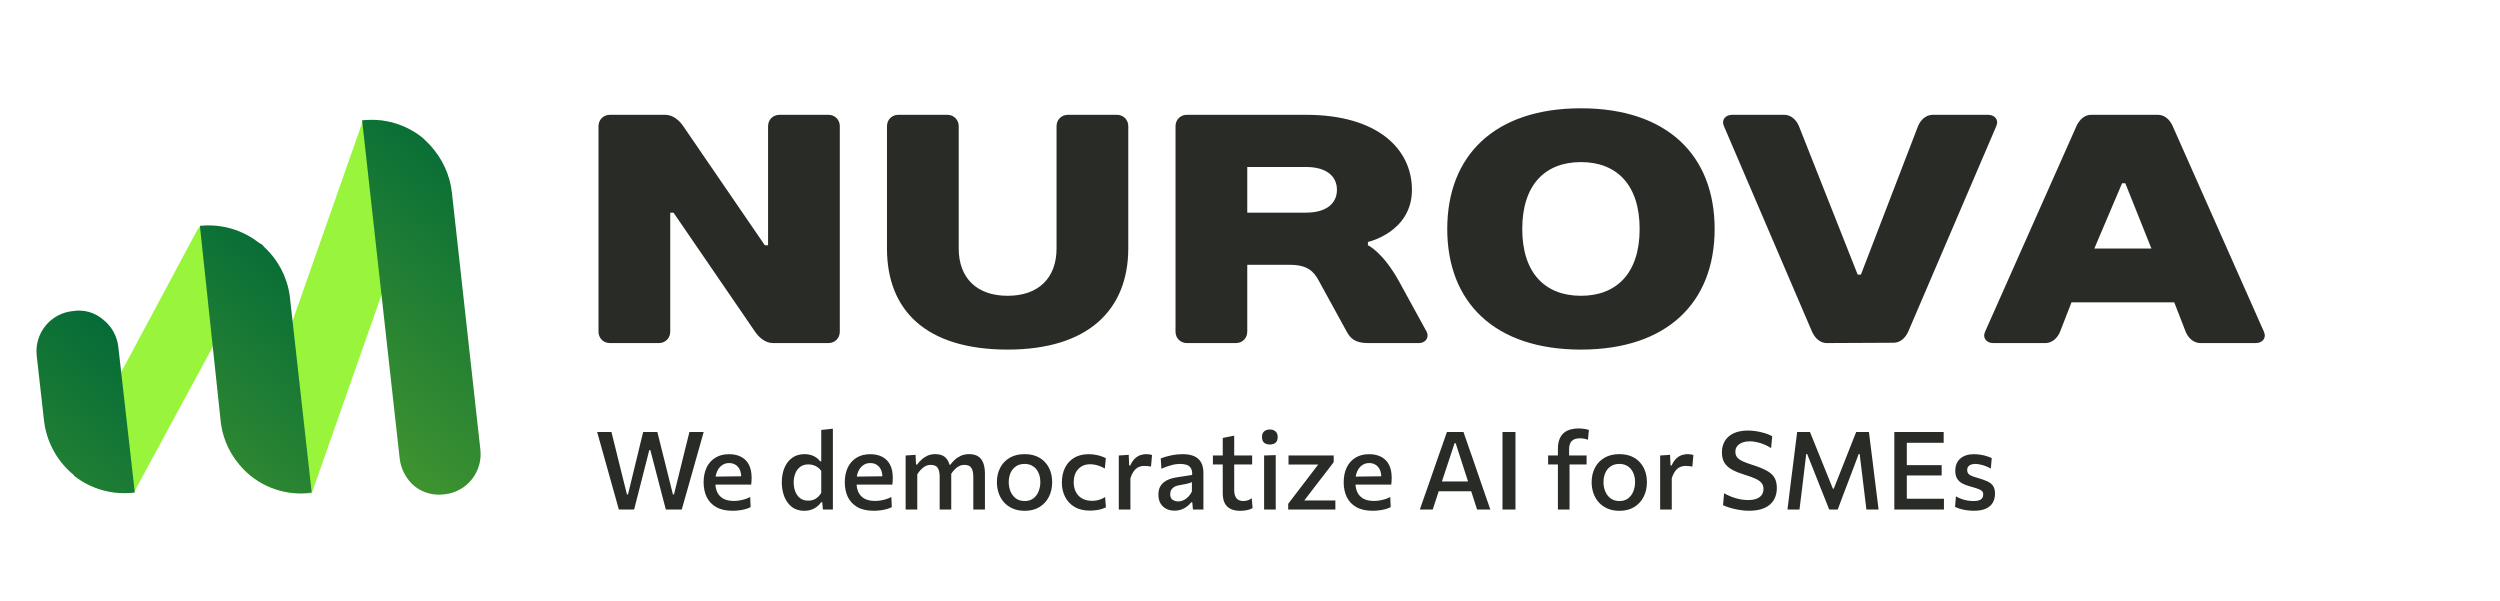
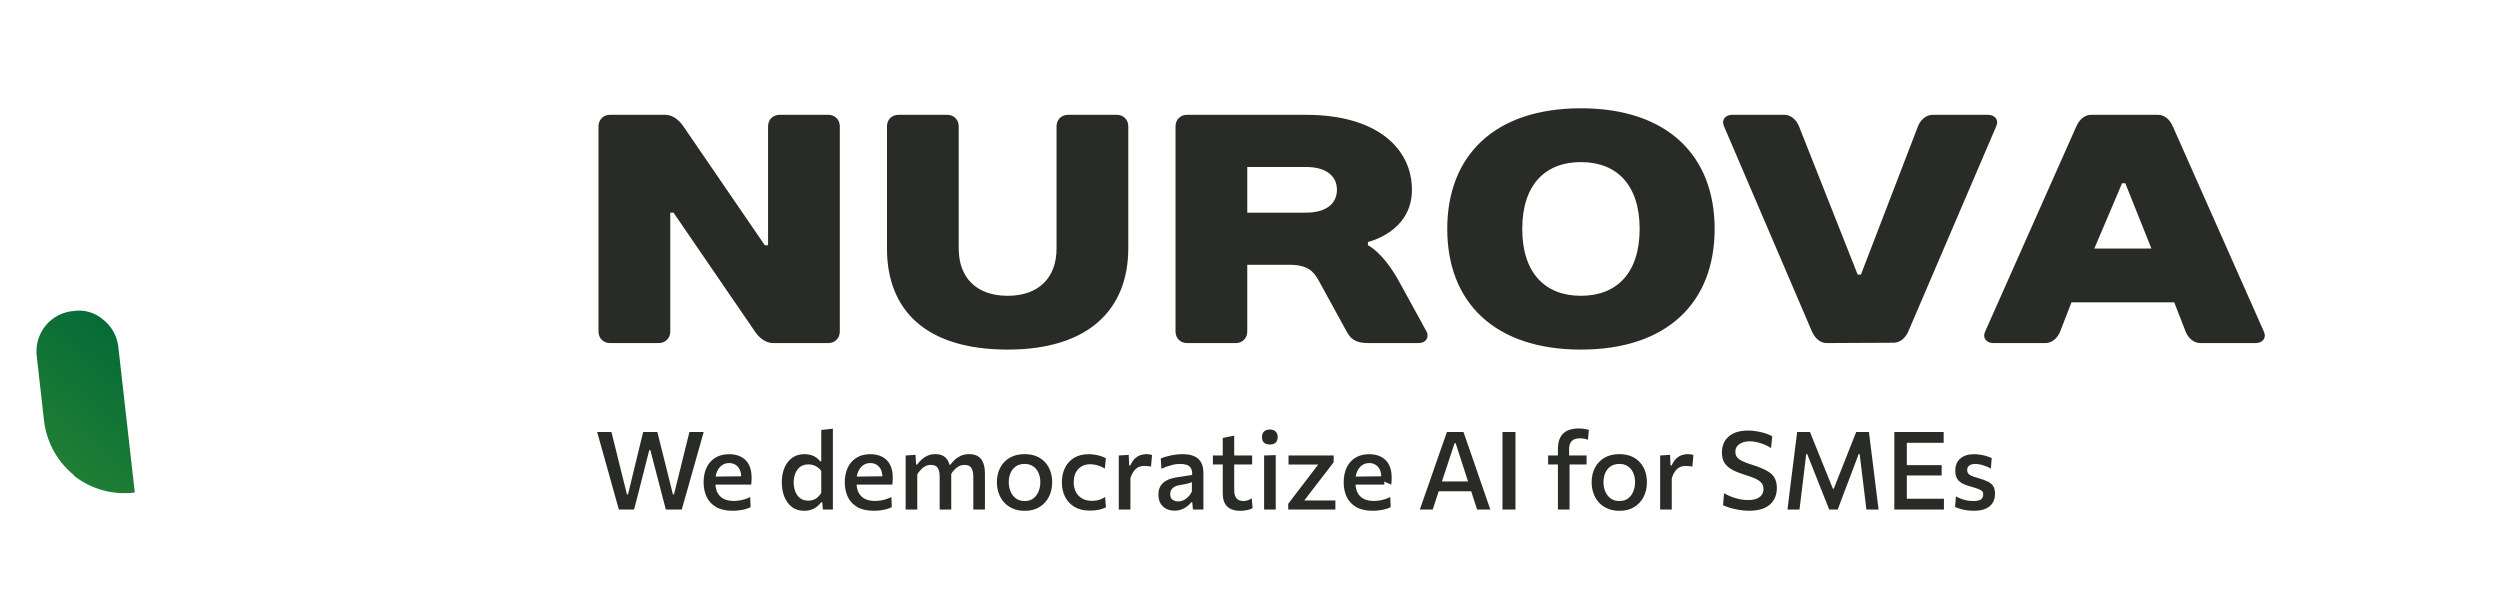
<svg xmlns="http://www.w3.org/2000/svg" width="736" height="177" viewBox="0 0 736 177" fill="none">
  <g clip-path="url(#clip0_24_2660)">
    <path d="M225.16 72.2H226.12V37.16C226.12 35.24 227.56 33.8 229.48 33.8H243.88C245.8 33.8 247.24 35.24 247.24 37.16V97.64C247.24 99.56 245.8 101 243.88 101H227.56C225.16 101 223.24 99.08 222.28 97.64L198.28 62.6H197.32V97.64C197.32 99.56 195.88 101 193.96 101H179.56C177.64 101 176.2 99.56 176.2 97.64V37.16C176.2 35.24 177.64 33.8 179.56 33.8H195.88C198.28 33.8 200.2 35.72 201.16 37.16L225.16 72.2ZM296.646 102.92C272.646 102.92 261.126 91.4 261.126 73.16V37.16C261.126 35.24 262.566 33.8 264.486 33.8H278.886C280.806 33.8 282.246 35.24 282.246 37.16V73.16C282.246 81.8 287.526 87.08 296.646 87.08C305.766 87.08 311.046 81.8 311.046 73.16V37.16C311.046 35.24 312.486 33.8 314.406 33.8H328.806C330.726 33.8 332.166 35.24 332.166 37.16V73.064C332.166 91.4 320.166 102.92 296.646 102.92ZM402.715 71.24V72.2C402.715 72.2 407.035 74.12 411.835 82.76L419.995 97.64C420.763 99.08 419.995 101 417.595 101H402.715C398.875 101 397.531 99.56 396.475 97.64L388.315 82.76C386.779 79.88 384.955 77.96 379.675 77.96H367.195V97.64C367.195 99.56 365.755 101 363.835 101H349.435C347.515 101 346.075 99.56 346.075 97.64V37.16C346.075 35.24 347.515 33.8 349.435 33.8H384.475C405.595 33.8 415.675 43.88 415.675 55.88C415.675 68.36 402.715 71.24 402.715 71.24ZM367.195 62.6H384.475C390.715 62.6 393.595 59.72 393.595 55.88C393.595 52.04 390.715 49.16 384.475 49.16H367.195V62.6ZM465.43 87.08C475.99 87.08 482.71 80.36 482.71 67.4C482.71 54.44 475.99 47.72 465.43 47.72C454.87 47.72 448.15 54.44 448.15 67.4C448.15 80.36 454.87 87.08 465.43 87.08ZM465.43 31.88C490.87 31.88 504.79 45.8 504.79 67.4C504.79 89 490.87 102.92 465.43 102.92C439.99 102.92 426.07 89 426.07 67.4C426.07 45.8 439.99 31.88 465.43 31.88ZM529.618 37.16L546.898 80.84H547.858L564.658 37.16C565.426 35.24 567.058 33.8 568.978 33.8H585.298C587.218 33.8 588.562 35.24 587.698 37.16L561.778 97.64C560.914 99.56 559.378 100.904 557.458 100.904L537.778 101C535.858 101 534.322 99.56 533.458 97.64L507.538 37.16C506.674 35.24 508.018 33.8 509.938 33.8H525.298C527.218 33.8 528.85 35.24 529.618 37.16ZM643.453 97.64L640.093 89H609.853L606.493 97.64C605.725 99.56 604.093 101 602.173 101H586.813C584.893 101 583.549 99.56 584.413 97.64L611.293 37.16C612.157 35.24 613.693 33.8 615.613 33.8H635.293C637.213 33.8 638.749 35.144 639.613 37.064L666.493 97.64C667.357 99.56 666.013 101 664.093 101H647.773C645.853 101 644.221 99.56 643.453 97.64ZM624.733 53.96L616.573 73.16H633.373L625.693 53.96H624.733Z" fill="#292C26" />
    <mask id="mask0_24_2660" style="mask-type:luminance" maskUnits="userSpaceOnUse" x="-1" y="28" width="147" height="119">
      <path d="M-0.791 28.764H145.191V146.236H-0.791V28.764Z" fill="white" />
    </mask>
    <g mask="url(#mask0_24_2660)">
-       <path d="M91.223 145.26H91.763L112.54 86.166L127.381 43.532C126.641 42.656 125.829 41.843 124.953 41.103C122.481 38.982 119.604 37.386 116.496 36.412C113.388 35.437 110.114 35.106 106.874 35.437L85.827 95.34L70.986 137.435C73.534 140.202 76.684 142.347 80.193 143.704C83.702 145.061 87.476 145.593 91.223 145.26Z" fill="#99F53C" />
-       <path d="M130.889 145.53C132.452 145.362 133.967 144.886 135.344 144.129C136.722 143.371 137.936 142.348 138.915 141.118C139.894 139.888 140.618 138.476 141.047 136.963C141.476 135.451 141.6 133.868 141.413 132.308L133.048 56.754C132.475 51.496 130.201 46.569 126.572 42.722L124.413 40.563C121.932 38.572 119.08 37.093 116.023 36.213C112.966 35.333 109.764 35.069 106.604 35.437L117.667 135.006C118.046 138.149 119.586 141.036 121.985 143.101C123.224 144.094 124.654 144.821 126.185 145.239C127.717 145.657 129.318 145.756 130.889 145.53Z" fill="url(#paint0_linear_24_2660)" />
-       <path d="M39.415 144.99L62.351 102.626L78.001 73.753L76.652 72.404C74.257 70.248 71.43 68.627 68.359 67.65C65.288 66.673 62.044 66.362 58.843 66.737L58.303 67.277L35.637 109.641L19.987 138.244L21.336 139.323C23.772 141.501 26.645 143.133 29.763 144.111C32.881 145.088 36.172 145.388 39.415 144.99Z" fill="#99F53C" />
      <path d="M39.685 144.99L34.828 102.086C34.648 100.497 34.148 98.961 33.36 97.57C32.572 96.179 31.511 94.962 30.241 93.991C29.059 92.991 27.677 92.256 26.187 91.837C24.698 91.418 23.135 91.325 21.606 91.562C20.019 91.696 18.475 92.148 17.067 92.891C15.658 93.633 14.413 94.651 13.406 95.885C12.399 97.119 11.65 98.542 11.205 100.071C10.759 101.6 10.626 103.203 10.812 104.784L12.971 123.943C13.672 129.759 16.451 135.125 20.796 139.054C21.066 139.323 21.606 139.593 21.876 140.133C24.377 142.077 27.238 143.507 30.295 144.341C33.351 145.174 36.543 145.395 39.685 144.99Z" fill="url(#paint1_linear_24_2660)" />
-       <path d="M91.763 144.99L85.287 86.975C84.498 81.478 81.828 76.424 77.732 72.674C77.412 72.176 76.938 71.797 76.382 71.594C71.509 67.71 65.317 65.871 59.113 66.468H58.843L65.049 124.752C65.772 129.863 68.14 134.599 71.795 138.244C74.355 140.865 77.499 142.842 80.969 144.015C84.44 145.187 88.139 145.521 91.763 144.99Z" fill="url(#paint2_linear_24_2660)" />
    </g>
-     <path d="M182.184 150C181.875 148.869 181.539 147.659 181.176 146.368C180.813 145.077 180.477 143.883 180.168 142.784L178.168 135.632C177.816 134.363 177.427 132.971 177 131.456C176.573 129.941 176.173 128.517 175.8 127.184H180.008C180.392 128.731 180.797 130.357 181.224 132.064C181.651 133.771 182.051 135.397 182.424 136.944L184.568 145.552H184.888L187 136.832C187.245 135.84 187.501 134.789 187.768 133.68C188.035 132.571 188.301 131.461 188.568 130.352C188.845 129.243 189.107 128.187 189.352 127.184H193.528C193.912 128.731 194.312 130.341 194.728 132.016C195.144 133.691 195.549 135.307 195.944 136.864L198.104 145.552H198.424L200.584 136.816C200.957 135.312 201.352 133.707 201.768 132C202.195 130.293 202.595 128.688 202.968 127.184H207.16C206.787 128.539 206.387 129.963 205.96 131.456C205.544 132.949 205.155 134.325 204.792 135.584L202.76 142.784C202.429 143.925 202.083 145.141 201.72 146.432C201.368 147.712 201.032 148.901 200.712 150H196.024C195.64 148.539 195.235 147.003 194.808 145.392C194.392 143.771 193.997 142.245 193.624 140.816L191.464 132.512H191.144L189.032 140.816C188.669 142.245 188.28 143.776 187.864 145.408C187.448 147.029 187.053 148.56 186.68 150H182.184ZM215.655 150.368C213.703 150.368 212.097 150.005 210.839 149.28C209.58 148.555 208.647 147.563 208.039 146.304C207.441 145.045 207.143 143.6 207.143 141.968C207.143 140.357 207.431 138.928 208.007 137.68C208.593 136.432 209.447 135.461 210.567 134.768C211.687 134.064 213.041 133.712 214.631 133.712C216.007 133.712 217.191 133.973 218.183 134.496C219.175 135.008 219.937 135.776 220.471 136.8C221.004 137.824 221.271 139.093 221.271 140.608C221.271 141.013 221.26 141.381 221.239 141.712C221.228 142.032 221.196 142.352 221.143 142.672L218.151 141.36C218.172 141.2 218.188 141.045 218.199 140.896C218.209 140.736 218.215 140.587 218.215 140.448C218.215 139.136 217.884 138.123 217.223 137.408C216.572 136.683 215.719 136.32 214.663 136.32C213.841 136.32 213.127 136.544 212.519 136.992C211.911 137.44 211.436 138.053 211.095 138.832C210.764 139.611 210.599 140.507 210.599 141.52V142.032C210.599 143.163 210.791 144.133 211.175 144.944C211.569 145.755 212.167 146.379 212.967 146.816C213.777 147.253 214.796 147.472 216.023 147.472C216.492 147.472 217.004 147.435 217.559 147.36C218.124 147.275 218.689 147.147 219.255 146.976C219.82 146.805 220.353 146.587 220.855 146.32L220.983 149.296C220.577 149.509 220.103 149.696 219.559 149.856C219.015 150.016 218.412 150.139 217.751 150.224C217.1 150.32 216.401 150.368 215.655 150.368ZM208.519 142.672V140.336L219.095 140.208L221.143 141.056V142.672H208.519ZM236.815 150.384C235.321 150.384 234.079 149.995 233.087 149.216C232.105 148.437 231.369 147.413 230.879 146.144C230.399 144.864 230.159 143.483 230.159 142C230.159 140.432 230.415 139.019 230.927 137.76C231.449 136.501 232.212 135.509 233.215 134.784C234.217 134.059 235.433 133.696 236.863 133.696C237.556 133.696 238.196 133.787 238.783 133.968C239.369 134.149 239.887 134.4 240.335 134.72C240.783 135.04 241.156 135.403 241.455 135.808H241.775V134.208C241.775 132.875 241.775 131.579 241.775 130.32C241.775 129.051 241.775 127.803 241.775 126.576L245.199 126.208C245.199 127.488 245.199 128.784 245.199 130.096C245.199 131.397 245.199 132.768 245.199 134.208V143.024C245.199 144.336 245.199 145.536 245.199 146.624C245.199 147.712 245.199 148.837 245.199 150H242.255L242.063 147.856H241.775C241.369 148.4 240.916 148.859 240.415 149.232C239.924 149.605 239.38 149.888 238.783 150.08C238.185 150.283 237.529 150.384 236.815 150.384ZM237.983 147.392C238.559 147.392 239.081 147.301 239.551 147.12C240.02 146.928 240.436 146.661 240.799 146.32C241.172 145.979 241.497 145.573 241.775 145.104V138.64C241.487 138.213 241.145 137.861 240.751 137.584C240.356 137.296 239.924 137.083 239.455 136.944C238.985 136.795 238.505 136.72 238.015 136.72C237.033 136.72 236.223 136.96 235.583 137.44C234.943 137.92 234.463 138.565 234.143 139.376C233.823 140.176 233.663 141.061 233.663 142.032C233.663 142.96 233.812 143.835 234.111 144.656C234.42 145.467 234.889 146.128 235.519 146.64C236.159 147.141 236.98 147.392 237.983 147.392ZM257.217 150.368C255.265 150.368 253.66 150.005 252.401 149.28C251.143 148.555 250.209 147.563 249.601 146.304C249.004 145.045 248.705 143.6 248.705 141.968C248.705 140.357 248.993 138.928 249.569 137.68C250.156 136.432 251.009 135.461 252.129 134.768C253.249 134.064 254.604 133.712 256.193 133.712C257.569 133.712 258.753 133.973 259.745 134.496C260.737 135.008 261.5 135.776 262.033 136.8C262.567 137.824 262.833 139.093 262.833 140.608C262.833 141.013 262.823 141.381 262.801 141.712C262.791 142.032 262.759 142.352 262.705 142.672L259.713 141.36C259.735 141.2 259.751 141.045 259.761 140.896C259.772 140.736 259.777 140.587 259.777 140.448C259.777 139.136 259.447 138.123 258.785 137.408C258.135 136.683 257.281 136.32 256.225 136.32C255.404 136.32 254.689 136.544 254.081 136.992C253.473 137.44 252.999 138.053 252.657 138.832C252.327 139.611 252.161 140.507 252.161 141.52V142.032C252.161 143.163 252.353 144.133 252.737 144.944C253.132 145.755 253.729 146.379 254.529 146.816C255.34 147.253 256.359 147.472 257.585 147.472C258.055 147.472 258.567 147.435 259.121 147.36C259.687 147.275 260.252 147.147 260.817 146.976C261.383 146.805 261.916 146.587 262.417 146.32L262.545 149.296C262.14 149.509 261.665 149.696 261.121 149.856C260.577 150.016 259.975 150.139 259.313 150.224C258.663 150.32 257.964 150.368 257.217 150.368ZM250.081 142.672V140.336L260.657 140.208L262.705 141.056V142.672H250.081ZM266.62 150C266.62 148.837 266.62 147.712 266.62 146.624C266.62 145.536 266.62 144.336 266.62 143.024V141.424C266.62 140.24 266.62 139.035 266.62 137.808C266.62 136.571 266.62 135.333 266.62 134.096L269.548 133.904L269.676 136.768H270.012C270.354 136.277 270.775 135.797 271.276 135.328C271.778 134.859 272.364 134.469 273.036 134.16C273.719 133.851 274.492 133.696 275.356 133.696C276.636 133.696 277.618 134.016 278.3 134.656C278.994 135.285 279.447 136.192 279.66 137.376L279.884 137.456C279.938 137.744 279.975 138.048 279.996 138.368C280.028 138.677 280.044 139.008 280.044 139.36C280.044 140.053 280.044 140.683 280.044 141.248C280.044 141.803 280.044 142.395 280.044 143.024C280.044 144.304 280.044 145.499 280.044 146.608C280.044 147.707 280.044 148.837 280.044 150H276.636C276.636 148.837 276.636 147.712 276.636 146.624C276.636 145.525 276.636 144.384 276.636 143.2V140.352C276.636 139.2 276.444 138.331 276.06 137.744C275.687 137.157 275.004 136.864 274.012 136.864C273.426 136.864 272.892 136.992 272.412 137.248C271.932 137.504 271.495 137.845 271.1 138.272C270.706 138.688 270.354 139.147 270.044 139.648V143.2C270.044 144.427 270.044 145.579 270.044 146.656C270.044 147.723 270.044 148.837 270.044 150H266.62ZM286.54 150C286.54 148.837 286.54 147.712 286.54 146.624C286.54 145.525 286.54 144.384 286.54 143.2V140.352C286.54 139.2 286.348 138.331 285.964 137.744C285.591 137.157 284.914 136.864 283.932 136.864C283.346 136.864 282.807 136.992 282.316 137.248C281.836 137.493 281.399 137.829 281.004 138.256C280.61 138.672 280.252 139.136 279.932 139.648L279.436 136.816H279.772C280.146 136.315 280.588 135.824 281.1 135.344C281.623 134.864 282.231 134.469 282.924 134.16C283.618 133.851 284.402 133.696 285.276 133.696C286.908 133.696 288.098 134.187 288.844 135.168C289.591 136.149 289.964 137.547 289.964 139.36C289.964 140.053 289.964 140.683 289.964 141.248C289.964 141.803 289.964 142.395 289.964 143.024C289.964 144.304 289.964 145.499 289.964 146.608C289.964 147.707 289.964 148.837 289.964 150H286.54ZM301.695 150.384C300.329 150.384 299.135 150.155 298.111 149.696C297.087 149.237 296.228 148.619 295.535 147.84C294.852 147.051 294.34 146.155 293.999 145.152C293.657 144.139 293.487 143.077 293.487 141.968C293.487 140.379 293.807 138.965 294.447 137.728C295.087 136.48 296.015 135.499 297.231 134.784C298.447 134.059 299.913 133.696 301.631 133.696C302.943 133.696 304.105 133.904 305.119 134.32C306.132 134.736 306.98 135.323 307.663 136.08C308.356 136.827 308.879 137.701 309.231 138.704C309.583 139.707 309.759 140.795 309.759 141.968C309.759 143.557 309.439 144.987 308.799 146.256C308.159 147.525 307.231 148.533 306.015 149.28C304.809 150.016 303.369 150.384 301.695 150.384ZM301.679 147.504C302.703 147.504 303.556 147.243 304.239 146.72C304.921 146.187 305.428 145.499 305.759 144.656C306.1 143.813 306.271 142.917 306.271 141.968C306.271 140.869 306.079 139.92 305.695 139.12C305.321 138.309 304.788 137.685 304.095 137.248C303.412 136.8 302.601 136.576 301.663 136.576C300.649 136.576 299.791 136.816 299.087 137.296C298.393 137.765 297.865 138.411 297.503 139.232C297.151 140.043 296.975 140.955 296.975 141.968C296.975 142.917 297.145 143.813 297.487 144.656C297.839 145.499 298.361 146.187 299.055 146.72C299.759 147.243 300.633 147.504 301.679 147.504ZM320.82 150.32C319.07 150.32 317.582 149.963 316.356 149.248C315.14 148.523 314.212 147.536 313.572 146.288C312.932 145.04 312.612 143.627 312.612 142.048C312.612 140.459 312.91 139.035 313.508 137.776C314.116 136.517 315.006 135.525 316.18 134.8C317.364 134.075 318.814 133.712 320.532 133.712C321.15 133.712 321.764 133.765 322.372 133.872C322.99 133.968 323.572 134.107 324.116 134.288C324.66 134.459 325.14 134.661 325.556 134.896L325.268 137.936C324.67 137.595 324.11 137.333 323.588 137.152C323.076 136.971 322.601 136.848 322.164 136.784C321.726 136.709 321.326 136.672 320.964 136.672C319.492 136.672 318.313 137.152 317.428 138.112C316.542 139.061 316.1 140.347 316.1 141.968C316.1 143.013 316.302 143.947 316.708 144.768C317.113 145.589 317.716 146.24 318.516 146.72C319.326 147.2 320.329 147.44 321.524 147.44C321.961 147.44 322.398 147.403 322.836 147.328C323.273 147.243 323.7 147.12 324.116 146.96C324.542 146.789 324.953 146.576 325.348 146.32L325.588 149.376C325.225 149.547 324.809 149.707 324.34 149.856C323.87 149.995 323.342 150.107 322.756 150.192C322.169 150.277 321.524 150.32 320.82 150.32ZM329.37 150C329.37 148.837 329.37 147.712 329.37 146.624C329.37 145.536 329.37 144.336 329.37 143.024V141.424C329.37 140.24 329.37 139.035 329.37 137.808C329.37 136.571 329.37 135.333 329.37 134.096L332.298 133.904L332.426 137.04H332.746C333.173 136.101 333.658 135.392 334.202 134.912C334.746 134.432 335.301 134.112 335.866 133.952C336.432 133.781 336.96 133.696 337.45 133.696C337.728 133.696 338.016 133.717 338.314 133.76C338.613 133.803 338.896 133.872 339.162 133.968L338.858 137.36C338.485 137.296 338.149 137.248 337.85 137.216C337.552 137.184 337.21 137.168 336.826 137.168C336.528 137.168 336.197 137.211 335.834 137.296C335.472 137.371 335.104 137.531 334.73 137.776C334.368 138.021 334.016 138.389 333.674 138.88C333.344 139.36 333.05 139.995 332.794 140.784V143.2C332.794 144.427 332.794 145.579 332.794 146.656C332.794 147.723 332.794 148.837 332.794 150H329.37ZM345.771 150.336C344.865 150.336 344.054 150.155 343.339 149.792C342.625 149.419 342.059 148.885 341.643 148.192C341.238 147.488 341.035 146.635 341.035 145.632C341.035 144.747 341.185 144.005 341.483 143.408C341.793 142.8 342.198 142.304 342.699 141.92C343.201 141.536 343.761 141.237 344.379 141.024C344.998 140.811 345.622 140.656 346.251 140.56L350.971 139.824C351.014 138.939 350.881 138.261 350.571 137.792C350.273 137.323 349.846 137.003 349.291 136.832C348.747 136.661 348.129 136.576 347.435 136.576C347.073 136.576 346.678 136.603 346.251 136.656C345.835 136.709 345.393 136.8 344.923 136.928C344.465 137.045 343.979 137.195 343.467 137.376C342.966 137.547 342.449 137.755 341.915 138L341.723 134.96C342.118 134.8 342.561 134.645 343.051 134.496C343.542 134.347 344.07 134.213 344.635 134.096C345.211 133.968 345.803 133.872 346.411 133.808C347.019 133.744 347.638 133.712 348.267 133.712C349.526 133.712 350.603 133.899 351.499 134.272C352.395 134.645 353.083 135.243 353.563 136.064C354.043 136.875 354.283 137.931 354.283 139.232C354.283 139.744 354.283 140.379 354.283 141.136C354.283 141.893 354.283 142.597 354.283 143.248V145.168C354.283 145.925 354.283 146.693 354.283 147.472C354.283 148.251 354.283 149.093 354.283 150H351.195L351.003 147.888H350.699C350.39 148.283 350.001 148.667 349.531 149.04C349.073 149.413 348.523 149.723 347.883 149.968C347.254 150.213 346.55 150.336 345.771 150.336ZM346.891 147.616C347.403 147.616 347.905 147.504 348.395 147.28C348.897 147.045 349.361 146.715 349.787 146.288C350.214 145.861 350.582 145.344 350.891 144.736V141.92C350.731 142.016 350.523 142.107 350.267 142.192C350.022 142.277 349.649 142.373 349.147 142.48C348.646 142.587 347.942 142.72 347.035 142.88C346.513 142.965 346.065 143.12 345.691 143.344C345.318 143.568 345.025 143.861 344.811 144.224C344.609 144.576 344.507 144.997 344.507 145.488C344.507 146.267 344.742 146.816 345.211 147.136C345.691 147.456 346.251 147.616 346.891 147.616ZM365.143 150.384C364.044 150.384 363.106 150.203 362.327 149.84C361.559 149.477 360.972 148.912 360.567 148.144C360.172 147.376 359.975 146.384 359.975 145.168C359.975 144.325 359.975 143.483 359.975 142.64C359.975 141.787 359.975 140.939 359.975 140.096C359.975 139.243 359.975 138.395 359.975 137.552C359.975 136.709 359.975 135.867 359.975 135.024C359.975 133.893 359.975 132.848 359.975 131.888C359.975 130.928 359.975 129.941 359.975 128.928L363.351 128.256C363.351 129.067 363.351 129.819 363.351 130.512C363.351 131.205 363.351 131.915 363.351 132.64C363.351 133.355 363.351 134.149 363.351 135.024V144.224C363.351 145.312 363.57 146.133 364.007 146.688C364.444 147.232 365.127 147.504 366.055 147.504C366.439 147.504 366.85 147.44 367.287 147.312C367.735 147.173 368.146 146.965 368.519 146.688L368.759 149.568C368.514 149.728 368.199 149.872 367.815 150C367.442 150.117 367.02 150.208 366.551 150.272C366.092 150.347 365.623 150.384 365.143 150.384ZM357.079 136.736V134.096H368.631V136.736C367.586 136.736 366.535 136.736 365.479 136.736C364.423 136.736 363.394 136.736 362.391 136.736H360.935H357.079ZM372.153 150C372.153 148.837 372.153 147.712 372.153 146.624C372.153 145.536 372.153 144.336 372.153 143.024V141.424C372.153 140.443 372.153 139.541 372.153 138.72C372.153 137.899 372.153 137.115 372.153 136.368C372.153 135.621 372.153 134.864 372.153 134.096L375.577 133.984C375.577 134.763 375.577 135.531 375.577 136.288C375.577 137.045 375.577 137.84 375.577 138.672C375.577 139.504 375.577 140.421 375.577 141.424V143.024C375.577 144.336 375.577 145.536 375.577 146.624C375.577 147.712 375.577 148.837 375.577 150H372.153ZM373.817 130.864C373.134 130.864 372.58 130.688 372.153 130.336C371.737 129.973 371.529 129.408 371.529 128.64C371.529 127.925 371.737 127.381 372.153 127.008C372.58 126.635 373.145 126.448 373.849 126.448C374.564 126.448 375.124 126.64 375.529 127.024C375.945 127.408 376.153 127.947 376.153 128.64C376.153 129.408 375.945 129.973 375.529 130.336C375.113 130.688 374.542 130.864 373.817 130.864ZM379.246 150V148.32C380.11 147.189 380.952 146.085 381.774 145.008C382.606 143.92 383.39 142.896 384.126 141.936L388.942 135.632L389.39 136.752H386.03C385.486 136.752 384.835 136.752 384.078 136.752C383.32 136.752 382.526 136.752 381.694 136.752C380.862 136.752 380.078 136.752 379.342 136.752V134.096H392.638V136.064C392.243 136.587 391.784 137.189 391.262 137.872C390.739 138.544 390.2 139.243 389.646 139.968C389.091 140.683 388.558 141.371 388.046 142.032L383.326 148.192L382.974 147.328H386.654C387.208 147.328 387.859 147.328 388.606 147.328C389.363 147.328 390.136 147.328 390.926 147.328C391.715 147.328 392.451 147.328 393.134 147.328V150H379.246ZM404.092 150.368C402.14 150.368 400.535 150.005 399.276 149.28C398.018 148.555 397.084 147.563 396.476 146.304C395.879 145.045 395.58 143.6 395.58 141.968C395.58 140.357 395.868 138.928 396.444 137.68C397.031 136.432 397.884 135.461 399.004 134.768C400.124 134.064 401.479 133.712 403.068 133.712C404.444 133.712 405.628 133.973 406.62 134.496C407.612 135.008 408.375 135.776 408.908 136.8C409.442 137.824 409.708 139.093 409.708 140.608C409.708 141.013 409.698 141.381 409.676 141.712C409.666 142.032 409.634 142.352 409.58 142.672L406.588 141.36C406.61 141.2 406.626 141.045 406.636 140.896C406.647 140.736 406.652 140.587 406.652 140.448C406.652 139.136 406.322 138.123 405.66 137.408C405.01 136.683 404.156 136.32 403.1 136.32C402.279 136.32 401.564 136.544 400.956 136.992C400.348 137.44 399.874 138.053 399.532 138.832C399.202 139.611 399.036 140.507 399.036 141.52V142.032C399.036 143.163 399.228 144.133 399.612 144.944C400.007 145.755 400.604 146.379 401.404 146.816C402.215 147.253 403.234 147.472 404.46 147.472C404.93 147.472 405.442 147.435 405.996 147.36C406.562 147.275 407.127 147.147 407.692 146.976C408.258 146.805 408.791 146.587 409.292 146.32L409.42 149.296C409.015 149.509 408.54 149.696 407.996 149.856C407.452 150.016 406.85 150.139 406.188 150.224C405.538 150.32 404.839 150.368 404.092 150.368ZM396.956 142.672V140.336L407.532 140.208L409.58 141.056V142.672H396.956ZM418.004 150C418.431 148.773 418.879 147.483 419.348 146.128C419.818 144.773 420.271 143.488 420.708 142.272L423.428 134.432C423.93 133.024 424.378 131.755 424.772 130.624C425.167 129.483 425.567 128.336 425.972 127.184H430.852C431.268 128.368 431.668 129.525 432.052 130.656C432.447 131.787 432.89 133.051 433.38 134.448L436.084 142.304C436.522 143.563 436.97 144.859 437.428 146.192C437.898 147.515 438.34 148.784 438.756 150H434.852C434.436 148.709 434.01 147.387 433.572 146.032C433.135 144.667 432.719 143.376 432.324 142.16L428.548 130.48H428.228L424.404 142.048C423.988 143.307 423.556 144.624 423.108 146C422.66 147.376 422.223 148.709 421.796 150H418.004ZM422.692 144.624L423.044 141.744H434.116L434.404 144.624H422.692ZM442.331 150C442.331 148.741 442.331 147.531 442.331 146.368C442.331 145.205 442.331 143.915 442.331 142.496V134.816C442.331 133.365 442.331 132.048 442.331 130.864C442.331 129.68 442.331 128.453 442.331 127.184H446.155C446.155 128.453 446.155 129.68 446.155 130.864C446.155 132.048 446.155 133.365 446.155 134.816V142.496C446.155 143.915 446.155 145.205 446.155 146.368C446.155 147.531 446.155 148.741 446.155 150H442.331ZM458.647 150C458.647 148.837 458.647 147.712 458.647 146.624C458.647 145.536 458.647 144.336 458.647 143.024V141.424C458.647 140.784 458.647 140.101 458.647 139.376C458.647 138.64 458.647 137.883 458.647 137.104C458.647 136.315 458.647 135.509 458.647 134.688C458.647 133.867 458.647 133.04 458.647 132.208C458.647 131.024 458.807 130.043 459.127 129.264C459.447 128.475 459.884 127.856 460.439 127.408C461.004 126.949 461.649 126.624 462.375 126.432C463.1 126.229 463.868 126.128 464.679 126.128C465.095 126.128 465.5 126.149 465.895 126.192C466.289 126.224 466.647 126.277 466.967 126.352C467.287 126.427 467.553 126.501 467.767 126.576L467.495 129.456C467.132 129.328 466.753 129.227 466.359 129.152C465.975 129.077 465.575 129.04 465.159 129.04C464.049 129.04 463.233 129.307 462.711 129.84C462.199 130.373 461.943 131.184 461.943 132.272C461.943 132.56 461.943 132.891 461.943 133.264C461.943 133.637 461.943 133.915 461.943 134.096L462.071 134.768V143.024C462.071 144.336 462.071 145.536 462.071 146.624C462.071 147.712 462.071 148.837 462.071 150H458.647ZM455.767 136.736V134.096H467.095V136.736C466.049 136.736 465.036 136.736 464.055 136.736C463.073 136.736 462.081 136.736 461.079 136.736H459.623H455.767ZM476.788 150.384C475.423 150.384 474.228 150.155 473.204 149.696C472.18 149.237 471.322 148.619 470.628 147.84C469.946 147.051 469.434 146.155 469.092 145.152C468.751 144.139 468.58 143.077 468.58 141.968C468.58 140.379 468.9 138.965 469.54 137.728C470.18 136.48 471.108 135.499 472.324 134.784C473.54 134.059 475.007 133.696 476.724 133.696C478.036 133.696 479.199 133.904 480.212 134.32C481.226 134.736 482.074 135.323 482.756 136.08C483.45 136.827 483.972 137.701 484.324 138.704C484.676 139.707 484.852 140.795 484.852 141.968C484.852 143.557 484.532 144.987 483.892 146.256C483.252 147.525 482.324 148.533 481.108 149.28C479.903 150.016 478.463 150.384 476.788 150.384ZM476.772 147.504C477.796 147.504 478.65 147.243 479.332 146.72C480.015 146.187 480.522 145.499 480.852 144.656C481.194 143.813 481.364 142.917 481.364 141.968C481.364 140.869 481.172 139.92 480.788 139.12C480.415 138.309 479.882 137.685 479.188 137.248C478.506 136.8 477.695 136.576 476.756 136.576C475.743 136.576 474.884 136.816 474.18 137.296C473.487 137.765 472.959 138.411 472.596 139.232C472.244 140.043 472.068 140.955 472.068 141.968C472.068 142.917 472.239 143.813 472.58 144.656C472.932 145.499 473.455 146.187 474.148 146.72C474.852 147.243 475.727 147.504 476.772 147.504ZM488.745 150C488.745 148.837 488.745 147.712 488.745 146.624C488.745 145.536 488.745 144.336 488.745 143.024V141.424C488.745 140.24 488.745 139.035 488.745 137.808C488.745 136.571 488.745 135.333 488.745 134.096L491.673 133.904L491.801 137.04H492.121C492.548 136.101 493.033 135.392 493.577 134.912C494.121 134.432 494.676 134.112 495.241 133.952C495.807 133.781 496.335 133.696 496.825 133.696C497.103 133.696 497.391 133.717 497.689 133.76C497.988 133.803 498.271 133.872 498.537 133.968L498.233 137.36C497.86 137.296 497.524 137.248 497.225 137.216C496.927 137.184 496.585 137.168 496.201 137.168C495.903 137.168 495.572 137.211 495.209 137.296C494.847 137.371 494.479 137.531 494.105 137.776C493.743 138.021 493.391 138.389 493.049 138.88C492.719 139.36 492.425 139.995 492.169 140.784V143.2C492.169 144.427 492.169 145.579 492.169 146.656C492.169 147.723 492.169 148.837 492.169 150H488.745ZM514.896 150.368C513.946 150.368 512.981 150.283 512 150.112C511.029 149.952 510.122 149.744 509.28 149.488C508.448 149.232 507.776 148.976 507.264 148.72L507.568 145.216C508.304 145.632 509.061 145.989 509.84 146.288C510.629 146.576 511.424 146.805 512.224 146.976C513.034 147.136 513.84 147.216 514.64 147.216C515.514 147.216 516.293 147.104 516.976 146.88C517.658 146.645 518.192 146.288 518.576 145.808C518.97 145.317 519.168 144.688 519.168 143.92C519.168 143.184 518.949 142.576 518.512 142.096C518.085 141.616 517.461 141.2 516.64 140.848C515.818 140.485 514.837 140.133 513.696 139.792C512.266 139.355 511.045 138.869 510.032 138.336C509.018 137.792 508.245 137.115 507.712 136.304C507.189 135.493 506.928 134.448 506.928 133.168C506.928 131.931 507.21 130.827 507.776 129.856C508.352 128.885 509.205 128.128 510.336 127.584C511.477 127.029 512.901 126.752 514.608 126.752C515.29 126.752 515.973 126.8 516.656 126.896C517.349 126.992 518.01 127.12 518.64 127.28C519.28 127.429 519.861 127.605 520.384 127.808C520.906 128.011 521.36 128.219 521.744 128.432L521.408 131.92C520.757 131.483 520.064 131.12 519.328 130.832C518.602 130.533 517.882 130.309 517.168 130.16C516.464 130 515.808 129.92 515.2 129.92C514.421 129.92 513.706 130.032 513.056 130.256C512.405 130.48 511.882 130.821 511.488 131.28C511.093 131.728 510.896 132.304 510.896 133.008C510.896 133.648 511.066 134.187 511.408 134.624C511.749 135.061 512.288 135.451 513.024 135.792C513.76 136.133 514.709 136.485 515.872 136.848C517.696 137.424 519.136 138.011 520.192 138.608C521.248 139.195 521.994 139.888 522.432 140.688C522.88 141.488 523.104 142.491 523.104 143.696C523.104 144.987 522.816 146.133 522.24 147.136C521.674 148.139 520.784 148.928 519.568 149.504C518.362 150.08 516.805 150.368 514.896 150.368ZM526.233 150C526.383 148.784 526.532 147.573 526.681 146.368C526.831 145.163 526.991 143.856 527.161 142.448L528.121 134.88C528.292 133.483 528.452 132.181 528.601 130.976C528.751 129.76 528.911 128.496 529.081 127.184H532.857C533.476 128.688 534.063 130.139 534.617 131.536C535.183 132.923 535.743 134.309 536.297 135.696L539.593 143.856H539.865L543.097 135.696C543.641 134.309 544.185 132.928 544.729 131.552C545.284 130.176 545.86 128.72 546.457 127.184H550.217C550.377 128.485 550.532 129.744 550.681 130.96C550.831 132.165 550.996 133.472 551.177 134.88L552.121 142.512C552.292 143.888 552.452 145.168 552.601 146.352C552.751 147.536 552.9 148.752 553.049 150H549.465C549.241 148.133 549.028 146.357 548.825 144.672C548.623 142.987 548.431 141.413 548.249 139.952L547.481 133.648H547.209L544.649 140.432C544.02 142.085 543.391 143.733 542.761 145.376C542.143 147.019 541.567 148.56 541.033 150H538.505C538.153 149.083 537.764 148.091 537.337 147.024C536.911 145.957 536.473 144.864 536.025 143.744C535.588 142.624 535.156 141.531 534.729 140.464L532.025 133.648H531.753L531.001 139.92C530.82 141.392 530.628 142.976 530.425 144.672C530.223 146.357 530.004 148.133 529.769 150H526.233ZM557.688 150C557.688 148.741 557.688 147.531 557.688 146.368C557.688 145.205 557.688 143.915 557.688 142.496V134.8C557.688 133.371 557.688 132.059 557.688 130.864C557.688 129.669 557.688 128.443 557.688 127.184H572.216V130.352C571.181 130.352 570.072 130.352 568.888 130.352C567.704 130.352 566.307 130.352 564.696 130.352H559.272L561.368 127.76C561.368 129.019 561.368 130.245 561.368 131.44C561.368 132.624 561.368 133.936 561.368 135.376V141.92C561.368 143.328 561.368 144.619 561.368 145.792C561.368 146.955 561.368 148.165 561.368 149.424L559.496 146.832H565C566.344 146.832 567.619 146.832 568.824 146.832C570.029 146.832 571.187 146.832 572.296 146.832V150H557.688ZM560.536 139.984V136.928H564.872C566.323 136.928 567.565 136.928 568.6 136.928C569.645 136.928 570.653 136.928 571.624 136.928V139.984C570.611 139.984 569.581 139.984 568.536 139.984C567.501 139.984 566.275 139.984 564.856 139.984H560.536ZM581.09 150.368C580.397 150.368 579.709 150.32 579.026 150.224C578.354 150.128 577.72 149.995 577.122 149.824C576.536 149.643 576.018 149.445 575.57 149.232L575.826 146.128C576.306 146.405 576.829 146.651 577.394 146.864C577.96 147.067 578.546 147.227 579.154 147.344C579.773 147.451 580.392 147.504 581.01 147.504C581.522 147.504 581.992 147.456 582.418 147.36C582.856 147.253 583.202 147.056 583.458 146.768C583.725 146.48 583.858 146.053 583.858 145.488C583.858 145.115 583.736 144.805 583.49 144.56C583.245 144.315 582.845 144.096 582.29 143.904C581.736 143.701 580.978 143.467 580.018 143.2C579.133 142.965 578.36 142.672 577.698 142.32C577.048 141.968 576.541 141.499 576.178 140.912C575.816 140.325 575.634 139.552 575.634 138.592C575.634 137.045 576.13 135.845 577.122 134.992C578.114 134.139 579.442 133.712 581.106 133.712C581.81 133.712 582.493 133.771 583.154 133.888C583.816 133.995 584.418 134.139 584.962 134.32C585.517 134.491 585.986 134.672 586.37 134.864L586.098 137.968C585.608 137.659 585.074 137.403 584.498 137.2C583.933 136.987 583.389 136.832 582.866 136.736C582.344 136.629 581.901 136.576 581.538 136.576C581.122 136.576 580.728 136.635 580.354 136.752C579.992 136.859 579.698 137.051 579.474 137.328C579.25 137.595 579.138 137.957 579.138 138.416C579.138 138.779 579.224 139.088 579.394 139.344C579.565 139.6 579.874 139.835 580.322 140.048C580.781 140.261 581.442 140.485 582.306 140.72C583.384 141.029 584.296 141.355 585.042 141.696C585.8 142.037 586.37 142.485 586.754 143.04C587.138 143.595 587.33 144.363 587.33 145.344C587.33 146.325 587.117 147.195 586.69 147.952C586.264 148.709 585.592 149.301 584.674 149.728C583.757 150.155 582.562 150.368 581.09 150.368Z" fill="#292C26" />
+     <path d="M182.184 150C181.875 148.869 181.539 147.659 181.176 146.368C180.813 145.077 180.477 143.883 180.168 142.784L178.168 135.632C177.816 134.363 177.427 132.971 177 131.456C176.573 129.941 176.173 128.517 175.8 127.184H180.008C180.392 128.731 180.797 130.357 181.224 132.064C181.651 133.771 182.051 135.397 182.424 136.944L184.568 145.552H184.888L187 136.832C187.245 135.84 187.501 134.789 187.768 133.68C188.035 132.571 188.301 131.461 188.568 130.352C188.845 129.243 189.107 128.187 189.352 127.184H193.528C193.912 128.731 194.312 130.341 194.728 132.016C195.144 133.691 195.549 135.307 195.944 136.864L198.104 145.552H198.424L200.584 136.816C200.957 135.312 201.352 133.707 201.768 132C202.195 130.293 202.595 128.688 202.968 127.184H207.16C206.787 128.539 206.387 129.963 205.96 131.456C205.544 132.949 205.155 134.325 204.792 135.584L202.76 142.784C202.429 143.925 202.083 145.141 201.72 146.432C201.368 147.712 201.032 148.901 200.712 150H196.024C195.64 148.539 195.235 147.003 194.808 145.392C194.392 143.771 193.997 142.245 193.624 140.816L191.464 132.512H191.144L189.032 140.816C188.669 142.245 188.28 143.776 187.864 145.408C187.448 147.029 187.053 148.56 186.68 150H182.184ZM215.655 150.368C213.703 150.368 212.097 150.005 210.839 149.28C209.58 148.555 208.647 147.563 208.039 146.304C207.441 145.045 207.143 143.6 207.143 141.968C207.143 140.357 207.431 138.928 208.007 137.68C208.593 136.432 209.447 135.461 210.567 134.768C211.687 134.064 213.041 133.712 214.631 133.712C216.007 133.712 217.191 133.973 218.183 134.496C219.175 135.008 219.937 135.776 220.471 136.8C221.004 137.824 221.271 139.093 221.271 140.608C221.271 141.013 221.26 141.381 221.239 141.712C221.228 142.032 221.196 142.352 221.143 142.672L218.151 141.36C218.172 141.2 218.188 141.045 218.199 140.896C218.209 140.736 218.215 140.587 218.215 140.448C218.215 139.136 217.884 138.123 217.223 137.408C216.572 136.683 215.719 136.32 214.663 136.32C213.841 136.32 213.127 136.544 212.519 136.992C211.911 137.44 211.436 138.053 211.095 138.832C210.764 139.611 210.599 140.507 210.599 141.52V142.032C210.599 143.163 210.791 144.133 211.175 144.944C211.569 145.755 212.167 146.379 212.967 146.816C213.777 147.253 214.796 147.472 216.023 147.472C216.492 147.472 217.004 147.435 217.559 147.36C218.124 147.275 218.689 147.147 219.255 146.976C219.82 146.805 220.353 146.587 220.855 146.32L220.983 149.296C220.577 149.509 220.103 149.696 219.559 149.856C219.015 150.016 218.412 150.139 217.751 150.224C217.1 150.32 216.401 150.368 215.655 150.368ZM208.519 142.672V140.336L219.095 140.208L221.143 141.056V142.672H208.519ZM236.815 150.384C235.321 150.384 234.079 149.995 233.087 149.216C232.105 148.437 231.369 147.413 230.879 146.144C230.399 144.864 230.159 143.483 230.159 142C230.159 140.432 230.415 139.019 230.927 137.76C231.449 136.501 232.212 135.509 233.215 134.784C234.217 134.059 235.433 133.696 236.863 133.696C237.556 133.696 238.196 133.787 238.783 133.968C239.369 134.149 239.887 134.4 240.335 134.72C240.783 135.04 241.156 135.403 241.455 135.808H241.775V134.208C241.775 132.875 241.775 131.579 241.775 130.32C241.775 129.051 241.775 127.803 241.775 126.576L245.199 126.208C245.199 127.488 245.199 128.784 245.199 130.096C245.199 131.397 245.199 132.768 245.199 134.208V143.024C245.199 144.336 245.199 145.536 245.199 146.624C245.199 147.712 245.199 148.837 245.199 150H242.255L242.063 147.856H241.775C241.369 148.4 240.916 148.859 240.415 149.232C239.924 149.605 239.38 149.888 238.783 150.08C238.185 150.283 237.529 150.384 236.815 150.384ZM237.983 147.392C238.559 147.392 239.081 147.301 239.551 147.12C240.02 146.928 240.436 146.661 240.799 146.32C241.172 145.979 241.497 145.573 241.775 145.104V138.64C241.487 138.213 241.145 137.861 240.751 137.584C240.356 137.296 239.924 137.083 239.455 136.944C238.985 136.795 238.505 136.72 238.015 136.72C237.033 136.72 236.223 136.96 235.583 137.44C234.943 137.92 234.463 138.565 234.143 139.376C233.823 140.176 233.663 141.061 233.663 142.032C233.663 142.96 233.812 143.835 234.111 144.656C234.42 145.467 234.889 146.128 235.519 146.64C236.159 147.141 236.98 147.392 237.983 147.392ZM257.217 150.368C255.265 150.368 253.66 150.005 252.401 149.28C251.143 148.555 250.209 147.563 249.601 146.304C249.004 145.045 248.705 143.6 248.705 141.968C248.705 140.357 248.993 138.928 249.569 137.68C250.156 136.432 251.009 135.461 252.129 134.768C253.249 134.064 254.604 133.712 256.193 133.712C257.569 133.712 258.753 133.973 259.745 134.496C260.737 135.008 261.5 135.776 262.033 136.8C262.567 137.824 262.833 139.093 262.833 140.608C262.833 141.013 262.823 141.381 262.801 141.712C262.791 142.032 262.759 142.352 262.705 142.672L259.713 141.36C259.735 141.2 259.751 141.045 259.761 140.896C259.772 140.736 259.777 140.587 259.777 140.448C259.777 139.136 259.447 138.123 258.785 137.408C258.135 136.683 257.281 136.32 256.225 136.32C255.404 136.32 254.689 136.544 254.081 136.992C253.473 137.44 252.999 138.053 252.657 138.832C252.327 139.611 252.161 140.507 252.161 141.52V142.032C252.161 143.163 252.353 144.133 252.737 144.944C253.132 145.755 253.729 146.379 254.529 146.816C255.34 147.253 256.359 147.472 257.585 147.472C258.055 147.472 258.567 147.435 259.121 147.36C259.687 147.275 260.252 147.147 260.817 146.976C261.383 146.805 261.916 146.587 262.417 146.32L262.545 149.296C262.14 149.509 261.665 149.696 261.121 149.856C260.577 150.016 259.975 150.139 259.313 150.224C258.663 150.32 257.964 150.368 257.217 150.368ZM250.081 142.672V140.336L260.657 140.208L262.705 141.056V142.672H250.081ZM266.62 150C266.62 148.837 266.62 147.712 266.62 146.624C266.62 145.536 266.62 144.336 266.62 143.024V141.424C266.62 140.24 266.62 139.035 266.62 137.808C266.62 136.571 266.62 135.333 266.62 134.096L269.548 133.904L269.676 136.768H270.012C270.354 136.277 270.775 135.797 271.276 135.328C271.778 134.859 272.364 134.469 273.036 134.16C273.719 133.851 274.492 133.696 275.356 133.696C276.636 133.696 277.618 134.016 278.3 134.656C278.994 135.285 279.447 136.192 279.66 137.376L279.884 137.456C279.938 137.744 279.975 138.048 279.996 138.368C280.028 138.677 280.044 139.008 280.044 139.36C280.044 140.053 280.044 140.683 280.044 141.248C280.044 141.803 280.044 142.395 280.044 143.024C280.044 144.304 280.044 145.499 280.044 146.608C280.044 147.707 280.044 148.837 280.044 150H276.636C276.636 148.837 276.636 147.712 276.636 146.624C276.636 145.525 276.636 144.384 276.636 143.2V140.352C276.636 139.2 276.444 138.331 276.06 137.744C275.687 137.157 275.004 136.864 274.012 136.864C273.426 136.864 272.892 136.992 272.412 137.248C271.932 137.504 271.495 137.845 271.1 138.272C270.706 138.688 270.354 139.147 270.044 139.648V143.2C270.044 144.427 270.044 145.579 270.044 146.656C270.044 147.723 270.044 148.837 270.044 150H266.62ZM286.54 150C286.54 148.837 286.54 147.712 286.54 146.624C286.54 145.525 286.54 144.384 286.54 143.2V140.352C286.54 139.2 286.348 138.331 285.964 137.744C285.591 137.157 284.914 136.864 283.932 136.864C283.346 136.864 282.807 136.992 282.316 137.248C281.836 137.493 281.399 137.829 281.004 138.256C280.61 138.672 280.252 139.136 279.932 139.648L279.436 136.816H279.772C280.146 136.315 280.588 135.824 281.1 135.344C281.623 134.864 282.231 134.469 282.924 134.16C283.618 133.851 284.402 133.696 285.276 133.696C286.908 133.696 288.098 134.187 288.844 135.168C289.591 136.149 289.964 137.547 289.964 139.36C289.964 140.053 289.964 140.683 289.964 141.248C289.964 141.803 289.964 142.395 289.964 143.024C289.964 144.304 289.964 145.499 289.964 146.608C289.964 147.707 289.964 148.837 289.964 150H286.54ZM301.695 150.384C300.329 150.384 299.135 150.155 298.111 149.696C297.087 149.237 296.228 148.619 295.535 147.84C294.852 147.051 294.34 146.155 293.999 145.152C293.657 144.139 293.487 143.077 293.487 141.968C293.487 140.379 293.807 138.965 294.447 137.728C295.087 136.48 296.015 135.499 297.231 134.784C298.447 134.059 299.913 133.696 301.631 133.696C302.943 133.696 304.105 133.904 305.119 134.32C306.132 134.736 306.98 135.323 307.663 136.08C308.356 136.827 308.879 137.701 309.231 138.704C309.583 139.707 309.759 140.795 309.759 141.968C309.759 143.557 309.439 144.987 308.799 146.256C308.159 147.525 307.231 148.533 306.015 149.28C304.809 150.016 303.369 150.384 301.695 150.384ZM301.679 147.504C302.703 147.504 303.556 147.243 304.239 146.72C304.921 146.187 305.428 145.499 305.759 144.656C306.1 143.813 306.271 142.917 306.271 141.968C306.271 140.869 306.079 139.92 305.695 139.12C305.321 138.309 304.788 137.685 304.095 137.248C303.412 136.8 302.601 136.576 301.663 136.576C300.649 136.576 299.791 136.816 299.087 137.296C298.393 137.765 297.865 138.411 297.503 139.232C297.151 140.043 296.975 140.955 296.975 141.968C296.975 142.917 297.145 143.813 297.487 144.656C297.839 145.499 298.361 146.187 299.055 146.72C299.759 147.243 300.633 147.504 301.679 147.504ZM320.82 150.32C319.07 150.32 317.582 149.963 316.356 149.248C315.14 148.523 314.212 147.536 313.572 146.288C312.932 145.04 312.612 143.627 312.612 142.048C312.612 140.459 312.91 139.035 313.508 137.776C314.116 136.517 315.006 135.525 316.18 134.8C317.364 134.075 318.814 133.712 320.532 133.712C321.15 133.712 321.764 133.765 322.372 133.872C322.99 133.968 323.572 134.107 324.116 134.288C324.66 134.459 325.14 134.661 325.556 134.896L325.268 137.936C324.67 137.595 324.11 137.333 323.588 137.152C323.076 136.971 322.601 136.848 322.164 136.784C321.726 136.709 321.326 136.672 320.964 136.672C319.492 136.672 318.313 137.152 317.428 138.112C316.542 139.061 316.1 140.347 316.1 141.968C316.1 143.013 316.302 143.947 316.708 144.768C317.113 145.589 317.716 146.24 318.516 146.72C319.326 147.2 320.329 147.44 321.524 147.44C321.961 147.44 322.398 147.403 322.836 147.328C323.273 147.243 323.7 147.12 324.116 146.96C324.542 146.789 324.953 146.576 325.348 146.32L325.588 149.376C325.225 149.547 324.809 149.707 324.34 149.856C323.87 149.995 323.342 150.107 322.756 150.192C322.169 150.277 321.524 150.32 320.82 150.32ZM329.37 150C329.37 148.837 329.37 147.712 329.37 146.624C329.37 145.536 329.37 144.336 329.37 143.024V141.424C329.37 140.24 329.37 139.035 329.37 137.808C329.37 136.571 329.37 135.333 329.37 134.096L332.298 133.904L332.426 137.04H332.746C333.173 136.101 333.658 135.392 334.202 134.912C334.746 134.432 335.301 134.112 335.866 133.952C336.432 133.781 336.96 133.696 337.45 133.696C337.728 133.696 338.016 133.717 338.314 133.76C338.613 133.803 338.896 133.872 339.162 133.968L338.858 137.36C338.485 137.296 338.149 137.248 337.85 137.216C337.552 137.184 337.21 137.168 336.826 137.168C336.528 137.168 336.197 137.211 335.834 137.296C335.472 137.371 335.104 137.531 334.73 137.776C334.368 138.021 334.016 138.389 333.674 138.88C333.344 139.36 333.05 139.995 332.794 140.784V143.2C332.794 144.427 332.794 145.579 332.794 146.656C332.794 147.723 332.794 148.837 332.794 150H329.37ZM345.771 150.336C344.865 150.336 344.054 150.155 343.339 149.792C342.625 149.419 342.059 148.885 341.643 148.192C341.238 147.488 341.035 146.635 341.035 145.632C341.035 144.747 341.185 144.005 341.483 143.408C341.793 142.8 342.198 142.304 342.699 141.92C343.201 141.536 343.761 141.237 344.379 141.024C344.998 140.811 345.622 140.656 346.251 140.56L350.971 139.824C351.014 138.939 350.881 138.261 350.571 137.792C350.273 137.323 349.846 137.003 349.291 136.832C348.747 136.661 348.129 136.576 347.435 136.576C347.073 136.576 346.678 136.603 346.251 136.656C345.835 136.709 345.393 136.8 344.923 136.928C344.465 137.045 343.979 137.195 343.467 137.376C342.966 137.547 342.449 137.755 341.915 138L341.723 134.96C342.118 134.8 342.561 134.645 343.051 134.496C343.542 134.347 344.07 134.213 344.635 134.096C345.211 133.968 345.803 133.872 346.411 133.808C347.019 133.744 347.638 133.712 348.267 133.712C349.526 133.712 350.603 133.899 351.499 134.272C352.395 134.645 353.083 135.243 353.563 136.064C354.043 136.875 354.283 137.931 354.283 139.232C354.283 139.744 354.283 140.379 354.283 141.136C354.283 141.893 354.283 142.597 354.283 143.248V145.168C354.283 145.925 354.283 146.693 354.283 147.472C354.283 148.251 354.283 149.093 354.283 150H351.195L351.003 147.888H350.699C350.39 148.283 350.001 148.667 349.531 149.04C349.073 149.413 348.523 149.723 347.883 149.968C347.254 150.213 346.55 150.336 345.771 150.336ZM346.891 147.616C347.403 147.616 347.905 147.504 348.395 147.28C348.897 147.045 349.361 146.715 349.787 146.288C350.214 145.861 350.582 145.344 350.891 144.736V141.92C350.731 142.016 350.523 142.107 350.267 142.192C350.022 142.277 349.649 142.373 349.147 142.48C348.646 142.587 347.942 142.72 347.035 142.88C346.513 142.965 346.065 143.12 345.691 143.344C345.318 143.568 345.025 143.861 344.811 144.224C344.609 144.576 344.507 144.997 344.507 145.488C344.507 146.267 344.742 146.816 345.211 147.136C345.691 147.456 346.251 147.616 346.891 147.616ZM365.143 150.384C364.044 150.384 363.106 150.203 362.327 149.84C361.559 149.477 360.972 148.912 360.567 148.144C360.172 147.376 359.975 146.384 359.975 145.168C359.975 144.325 359.975 143.483 359.975 142.64C359.975 141.787 359.975 140.939 359.975 140.096C359.975 139.243 359.975 138.395 359.975 137.552C359.975 136.709 359.975 135.867 359.975 135.024C359.975 133.893 359.975 132.848 359.975 131.888C359.975 130.928 359.975 129.941 359.975 128.928L363.351 128.256C363.351 129.067 363.351 129.819 363.351 130.512C363.351 131.205 363.351 131.915 363.351 132.64C363.351 133.355 363.351 134.149 363.351 135.024V144.224C363.351 145.312 363.57 146.133 364.007 146.688C364.444 147.232 365.127 147.504 366.055 147.504C366.439 147.504 366.85 147.44 367.287 147.312C367.735 147.173 368.146 146.965 368.519 146.688L368.759 149.568C368.514 149.728 368.199 149.872 367.815 150C367.442 150.117 367.02 150.208 366.551 150.272C366.092 150.347 365.623 150.384 365.143 150.384ZM357.079 136.736V134.096H368.631V136.736C367.586 136.736 366.535 136.736 365.479 136.736C364.423 136.736 363.394 136.736 362.391 136.736H360.935H357.079ZM372.153 150C372.153 148.837 372.153 147.712 372.153 146.624C372.153 145.536 372.153 144.336 372.153 143.024V141.424C372.153 140.443 372.153 139.541 372.153 138.72C372.153 137.899 372.153 137.115 372.153 136.368C372.153 135.621 372.153 134.864 372.153 134.096L375.577 133.984C375.577 134.763 375.577 135.531 375.577 136.288C375.577 137.045 375.577 137.84 375.577 138.672C375.577 139.504 375.577 140.421 375.577 141.424V143.024C375.577 144.336 375.577 145.536 375.577 146.624C375.577 147.712 375.577 148.837 375.577 150H372.153ZM373.817 130.864C373.134 130.864 372.58 130.688 372.153 130.336C371.737 129.973 371.529 129.408 371.529 128.64C371.529 127.925 371.737 127.381 372.153 127.008C372.58 126.635 373.145 126.448 373.849 126.448C374.564 126.448 375.124 126.64 375.529 127.024C375.945 127.408 376.153 127.947 376.153 128.64C376.153 129.408 375.945 129.973 375.529 130.336C375.113 130.688 374.542 130.864 373.817 130.864ZM379.246 150V148.32C380.11 147.189 380.952 146.085 381.774 145.008C382.606 143.92 383.39 142.896 384.126 141.936L388.942 135.632L389.39 136.752H386.03C385.486 136.752 384.835 136.752 384.078 136.752C383.32 136.752 382.526 136.752 381.694 136.752C380.862 136.752 380.078 136.752 379.342 136.752V134.096H392.638V136.064C392.243 136.587 391.784 137.189 391.262 137.872C390.739 138.544 390.2 139.243 389.646 139.968C389.091 140.683 388.558 141.371 388.046 142.032L383.326 148.192L382.974 147.328H386.654C387.208 147.328 387.859 147.328 388.606 147.328C389.363 147.328 390.136 147.328 390.926 147.328C391.715 147.328 392.451 147.328 393.134 147.328V150H379.246ZM404.092 150.368C402.14 150.368 400.535 150.005 399.276 149.28C398.018 148.555 397.084 147.563 396.476 146.304C395.879 145.045 395.58 143.6 395.58 141.968C395.58 140.357 395.868 138.928 396.444 137.68C397.031 136.432 397.884 135.461 399.004 134.768C400.124 134.064 401.479 133.712 403.068 133.712C404.444 133.712 405.628 133.973 406.62 134.496C407.612 135.008 408.375 135.776 408.908 136.8C409.442 137.824 409.708 139.093 409.708 140.608C409.708 141.013 409.698 141.381 409.676 141.712C409.666 142.032 409.634 142.352 409.58 142.672L406.588 141.36C406.61 141.2 406.626 141.045 406.636 140.896C406.647 140.736 406.652 140.587 406.652 140.448C406.652 139.136 406.322 138.123 405.66 137.408C405.01 136.683 404.156 136.32 403.1 136.32C402.279 136.32 401.564 136.544 400.956 136.992C400.348 137.44 399.874 138.053 399.532 138.832C399.202 139.611 399.036 140.507 399.036 141.52V142.032C399.036 143.163 399.228 144.133 399.612 144.944C400.007 145.755 400.604 146.379 401.404 146.816C402.215 147.253 403.234 147.472 404.46 147.472C404.93 147.472 405.442 147.435 405.996 147.36C406.562 147.275 407.127 147.147 407.692 146.976C408.258 146.805 408.791 146.587 409.292 146.32L409.42 149.296C409.015 149.509 408.54 149.696 407.996 149.856C407.452 150.016 406.85 150.139 406.188 150.224C405.538 150.32 404.839 150.368 404.092 150.368ZM396.956 142.672V140.336L407.532 140.208V142.672H396.956ZM418.004 150C418.431 148.773 418.879 147.483 419.348 146.128C419.818 144.773 420.271 143.488 420.708 142.272L423.428 134.432C423.93 133.024 424.378 131.755 424.772 130.624C425.167 129.483 425.567 128.336 425.972 127.184H430.852C431.268 128.368 431.668 129.525 432.052 130.656C432.447 131.787 432.89 133.051 433.38 134.448L436.084 142.304C436.522 143.563 436.97 144.859 437.428 146.192C437.898 147.515 438.34 148.784 438.756 150H434.852C434.436 148.709 434.01 147.387 433.572 146.032C433.135 144.667 432.719 143.376 432.324 142.16L428.548 130.48H428.228L424.404 142.048C423.988 143.307 423.556 144.624 423.108 146C422.66 147.376 422.223 148.709 421.796 150H418.004ZM422.692 144.624L423.044 141.744H434.116L434.404 144.624H422.692ZM442.331 150C442.331 148.741 442.331 147.531 442.331 146.368C442.331 145.205 442.331 143.915 442.331 142.496V134.816C442.331 133.365 442.331 132.048 442.331 130.864C442.331 129.68 442.331 128.453 442.331 127.184H446.155C446.155 128.453 446.155 129.68 446.155 130.864C446.155 132.048 446.155 133.365 446.155 134.816V142.496C446.155 143.915 446.155 145.205 446.155 146.368C446.155 147.531 446.155 148.741 446.155 150H442.331ZM458.647 150C458.647 148.837 458.647 147.712 458.647 146.624C458.647 145.536 458.647 144.336 458.647 143.024V141.424C458.647 140.784 458.647 140.101 458.647 139.376C458.647 138.64 458.647 137.883 458.647 137.104C458.647 136.315 458.647 135.509 458.647 134.688C458.647 133.867 458.647 133.04 458.647 132.208C458.647 131.024 458.807 130.043 459.127 129.264C459.447 128.475 459.884 127.856 460.439 127.408C461.004 126.949 461.649 126.624 462.375 126.432C463.1 126.229 463.868 126.128 464.679 126.128C465.095 126.128 465.5 126.149 465.895 126.192C466.289 126.224 466.647 126.277 466.967 126.352C467.287 126.427 467.553 126.501 467.767 126.576L467.495 129.456C467.132 129.328 466.753 129.227 466.359 129.152C465.975 129.077 465.575 129.04 465.159 129.04C464.049 129.04 463.233 129.307 462.711 129.84C462.199 130.373 461.943 131.184 461.943 132.272C461.943 132.56 461.943 132.891 461.943 133.264C461.943 133.637 461.943 133.915 461.943 134.096L462.071 134.768V143.024C462.071 144.336 462.071 145.536 462.071 146.624C462.071 147.712 462.071 148.837 462.071 150H458.647ZM455.767 136.736V134.096H467.095V136.736C466.049 136.736 465.036 136.736 464.055 136.736C463.073 136.736 462.081 136.736 461.079 136.736H459.623H455.767ZM476.788 150.384C475.423 150.384 474.228 150.155 473.204 149.696C472.18 149.237 471.322 148.619 470.628 147.84C469.946 147.051 469.434 146.155 469.092 145.152C468.751 144.139 468.58 143.077 468.58 141.968C468.58 140.379 468.9 138.965 469.54 137.728C470.18 136.48 471.108 135.499 472.324 134.784C473.54 134.059 475.007 133.696 476.724 133.696C478.036 133.696 479.199 133.904 480.212 134.32C481.226 134.736 482.074 135.323 482.756 136.08C483.45 136.827 483.972 137.701 484.324 138.704C484.676 139.707 484.852 140.795 484.852 141.968C484.852 143.557 484.532 144.987 483.892 146.256C483.252 147.525 482.324 148.533 481.108 149.28C479.903 150.016 478.463 150.384 476.788 150.384ZM476.772 147.504C477.796 147.504 478.65 147.243 479.332 146.72C480.015 146.187 480.522 145.499 480.852 144.656C481.194 143.813 481.364 142.917 481.364 141.968C481.364 140.869 481.172 139.92 480.788 139.12C480.415 138.309 479.882 137.685 479.188 137.248C478.506 136.8 477.695 136.576 476.756 136.576C475.743 136.576 474.884 136.816 474.18 137.296C473.487 137.765 472.959 138.411 472.596 139.232C472.244 140.043 472.068 140.955 472.068 141.968C472.068 142.917 472.239 143.813 472.58 144.656C472.932 145.499 473.455 146.187 474.148 146.72C474.852 147.243 475.727 147.504 476.772 147.504ZM488.745 150C488.745 148.837 488.745 147.712 488.745 146.624C488.745 145.536 488.745 144.336 488.745 143.024V141.424C488.745 140.24 488.745 139.035 488.745 137.808C488.745 136.571 488.745 135.333 488.745 134.096L491.673 133.904L491.801 137.04H492.121C492.548 136.101 493.033 135.392 493.577 134.912C494.121 134.432 494.676 134.112 495.241 133.952C495.807 133.781 496.335 133.696 496.825 133.696C497.103 133.696 497.391 133.717 497.689 133.76C497.988 133.803 498.271 133.872 498.537 133.968L498.233 137.36C497.86 137.296 497.524 137.248 497.225 137.216C496.927 137.184 496.585 137.168 496.201 137.168C495.903 137.168 495.572 137.211 495.209 137.296C494.847 137.371 494.479 137.531 494.105 137.776C493.743 138.021 493.391 138.389 493.049 138.88C492.719 139.36 492.425 139.995 492.169 140.784V143.2C492.169 144.427 492.169 145.579 492.169 146.656C492.169 147.723 492.169 148.837 492.169 150H488.745ZM514.896 150.368C513.946 150.368 512.981 150.283 512 150.112C511.029 149.952 510.122 149.744 509.28 149.488C508.448 149.232 507.776 148.976 507.264 148.72L507.568 145.216C508.304 145.632 509.061 145.989 509.84 146.288C510.629 146.576 511.424 146.805 512.224 146.976C513.034 147.136 513.84 147.216 514.64 147.216C515.514 147.216 516.293 147.104 516.976 146.88C517.658 146.645 518.192 146.288 518.576 145.808C518.97 145.317 519.168 144.688 519.168 143.92C519.168 143.184 518.949 142.576 518.512 142.096C518.085 141.616 517.461 141.2 516.64 140.848C515.818 140.485 514.837 140.133 513.696 139.792C512.266 139.355 511.045 138.869 510.032 138.336C509.018 137.792 508.245 137.115 507.712 136.304C507.189 135.493 506.928 134.448 506.928 133.168C506.928 131.931 507.21 130.827 507.776 129.856C508.352 128.885 509.205 128.128 510.336 127.584C511.477 127.029 512.901 126.752 514.608 126.752C515.29 126.752 515.973 126.8 516.656 126.896C517.349 126.992 518.01 127.12 518.64 127.28C519.28 127.429 519.861 127.605 520.384 127.808C520.906 128.011 521.36 128.219 521.744 128.432L521.408 131.92C520.757 131.483 520.064 131.12 519.328 130.832C518.602 130.533 517.882 130.309 517.168 130.16C516.464 130 515.808 129.92 515.2 129.92C514.421 129.92 513.706 130.032 513.056 130.256C512.405 130.48 511.882 130.821 511.488 131.28C511.093 131.728 510.896 132.304 510.896 133.008C510.896 133.648 511.066 134.187 511.408 134.624C511.749 135.061 512.288 135.451 513.024 135.792C513.76 136.133 514.709 136.485 515.872 136.848C517.696 137.424 519.136 138.011 520.192 138.608C521.248 139.195 521.994 139.888 522.432 140.688C522.88 141.488 523.104 142.491 523.104 143.696C523.104 144.987 522.816 146.133 522.24 147.136C521.674 148.139 520.784 148.928 519.568 149.504C518.362 150.08 516.805 150.368 514.896 150.368ZM526.233 150C526.383 148.784 526.532 147.573 526.681 146.368C526.831 145.163 526.991 143.856 527.161 142.448L528.121 134.88C528.292 133.483 528.452 132.181 528.601 130.976C528.751 129.76 528.911 128.496 529.081 127.184H532.857C533.476 128.688 534.063 130.139 534.617 131.536C535.183 132.923 535.743 134.309 536.297 135.696L539.593 143.856H539.865L543.097 135.696C543.641 134.309 544.185 132.928 544.729 131.552C545.284 130.176 545.86 128.72 546.457 127.184H550.217C550.377 128.485 550.532 129.744 550.681 130.96C550.831 132.165 550.996 133.472 551.177 134.88L552.121 142.512C552.292 143.888 552.452 145.168 552.601 146.352C552.751 147.536 552.9 148.752 553.049 150H549.465C549.241 148.133 549.028 146.357 548.825 144.672C548.623 142.987 548.431 141.413 548.249 139.952L547.481 133.648H547.209L544.649 140.432C544.02 142.085 543.391 143.733 542.761 145.376C542.143 147.019 541.567 148.56 541.033 150H538.505C538.153 149.083 537.764 148.091 537.337 147.024C536.911 145.957 536.473 144.864 536.025 143.744C535.588 142.624 535.156 141.531 534.729 140.464L532.025 133.648H531.753L531.001 139.92C530.82 141.392 530.628 142.976 530.425 144.672C530.223 146.357 530.004 148.133 529.769 150H526.233ZM557.688 150C557.688 148.741 557.688 147.531 557.688 146.368C557.688 145.205 557.688 143.915 557.688 142.496V134.8C557.688 133.371 557.688 132.059 557.688 130.864C557.688 129.669 557.688 128.443 557.688 127.184H572.216V130.352C571.181 130.352 570.072 130.352 568.888 130.352C567.704 130.352 566.307 130.352 564.696 130.352H559.272L561.368 127.76C561.368 129.019 561.368 130.245 561.368 131.44C561.368 132.624 561.368 133.936 561.368 135.376V141.92C561.368 143.328 561.368 144.619 561.368 145.792C561.368 146.955 561.368 148.165 561.368 149.424L559.496 146.832H565C566.344 146.832 567.619 146.832 568.824 146.832C570.029 146.832 571.187 146.832 572.296 146.832V150H557.688ZM560.536 139.984V136.928H564.872C566.323 136.928 567.565 136.928 568.6 136.928C569.645 136.928 570.653 136.928 571.624 136.928V139.984C570.611 139.984 569.581 139.984 568.536 139.984C567.501 139.984 566.275 139.984 564.856 139.984H560.536ZM581.09 150.368C580.397 150.368 579.709 150.32 579.026 150.224C578.354 150.128 577.72 149.995 577.122 149.824C576.536 149.643 576.018 149.445 575.57 149.232L575.826 146.128C576.306 146.405 576.829 146.651 577.394 146.864C577.96 147.067 578.546 147.227 579.154 147.344C579.773 147.451 580.392 147.504 581.01 147.504C581.522 147.504 581.992 147.456 582.418 147.36C582.856 147.253 583.202 147.056 583.458 146.768C583.725 146.48 583.858 146.053 583.858 145.488C583.858 145.115 583.736 144.805 583.49 144.56C583.245 144.315 582.845 144.096 582.29 143.904C581.736 143.701 580.978 143.467 580.018 143.2C579.133 142.965 578.36 142.672 577.698 142.32C577.048 141.968 576.541 141.499 576.178 140.912C575.816 140.325 575.634 139.552 575.634 138.592C575.634 137.045 576.13 135.845 577.122 134.992C578.114 134.139 579.442 133.712 581.106 133.712C581.81 133.712 582.493 133.771 583.154 133.888C583.816 133.995 584.418 134.139 584.962 134.32C585.517 134.491 585.986 134.672 586.37 134.864L586.098 137.968C585.608 137.659 585.074 137.403 584.498 137.2C583.933 136.987 583.389 136.832 582.866 136.736C582.344 136.629 581.901 136.576 581.538 136.576C581.122 136.576 580.728 136.635 580.354 136.752C579.992 136.859 579.698 137.051 579.474 137.328C579.25 137.595 579.138 137.957 579.138 138.416C579.138 138.779 579.224 139.088 579.394 139.344C579.565 139.6 579.874 139.835 580.322 140.048C580.781 140.261 581.442 140.485 582.306 140.72C583.384 141.029 584.296 141.355 585.042 141.696C585.8 142.037 586.37 142.485 586.754 143.04C587.138 143.595 587.33 144.363 587.33 145.344C587.33 146.325 587.117 147.195 586.69 147.952C586.264 148.709 585.592 149.301 584.674 149.728C583.757 150.155 582.562 150.368 581.09 150.368Z" fill="#292C26" />
  </g>
  <defs>
    <linearGradient id="paint0_linear_24_2660" x1="141.498" y1="35.276" x2="-4.483" y2="210.129" gradientUnits="userSpaceOnUse">
      <stop stop-color="#006838" />
      <stop offset="1" stop-color="#96CF24" />
    </linearGradient>
    <linearGradient id="paint1_linear_24_2660" x1="39.685" y1="91.434" x2="-106.296" y2="266.288" gradientUnits="userSpaceOnUse">
      <stop stop-color="#006838" />
      <stop offset="1" stop-color="#96CF24" />
    </linearGradient>
    <linearGradient id="paint2_linear_24_2660" x1="91.763" y1="66.357" x2="-54.218" y2="241.211" gradientUnits="userSpaceOnUse">
      <stop stop-color="#006838" />
      <stop offset="1" stop-color="#96CF24" />
    </linearGradient>
    <clipPath id="clip0_24_2660">
      <rect width="736" height="177" fill="white" />
    </clipPath>
  </defs>
</svg>